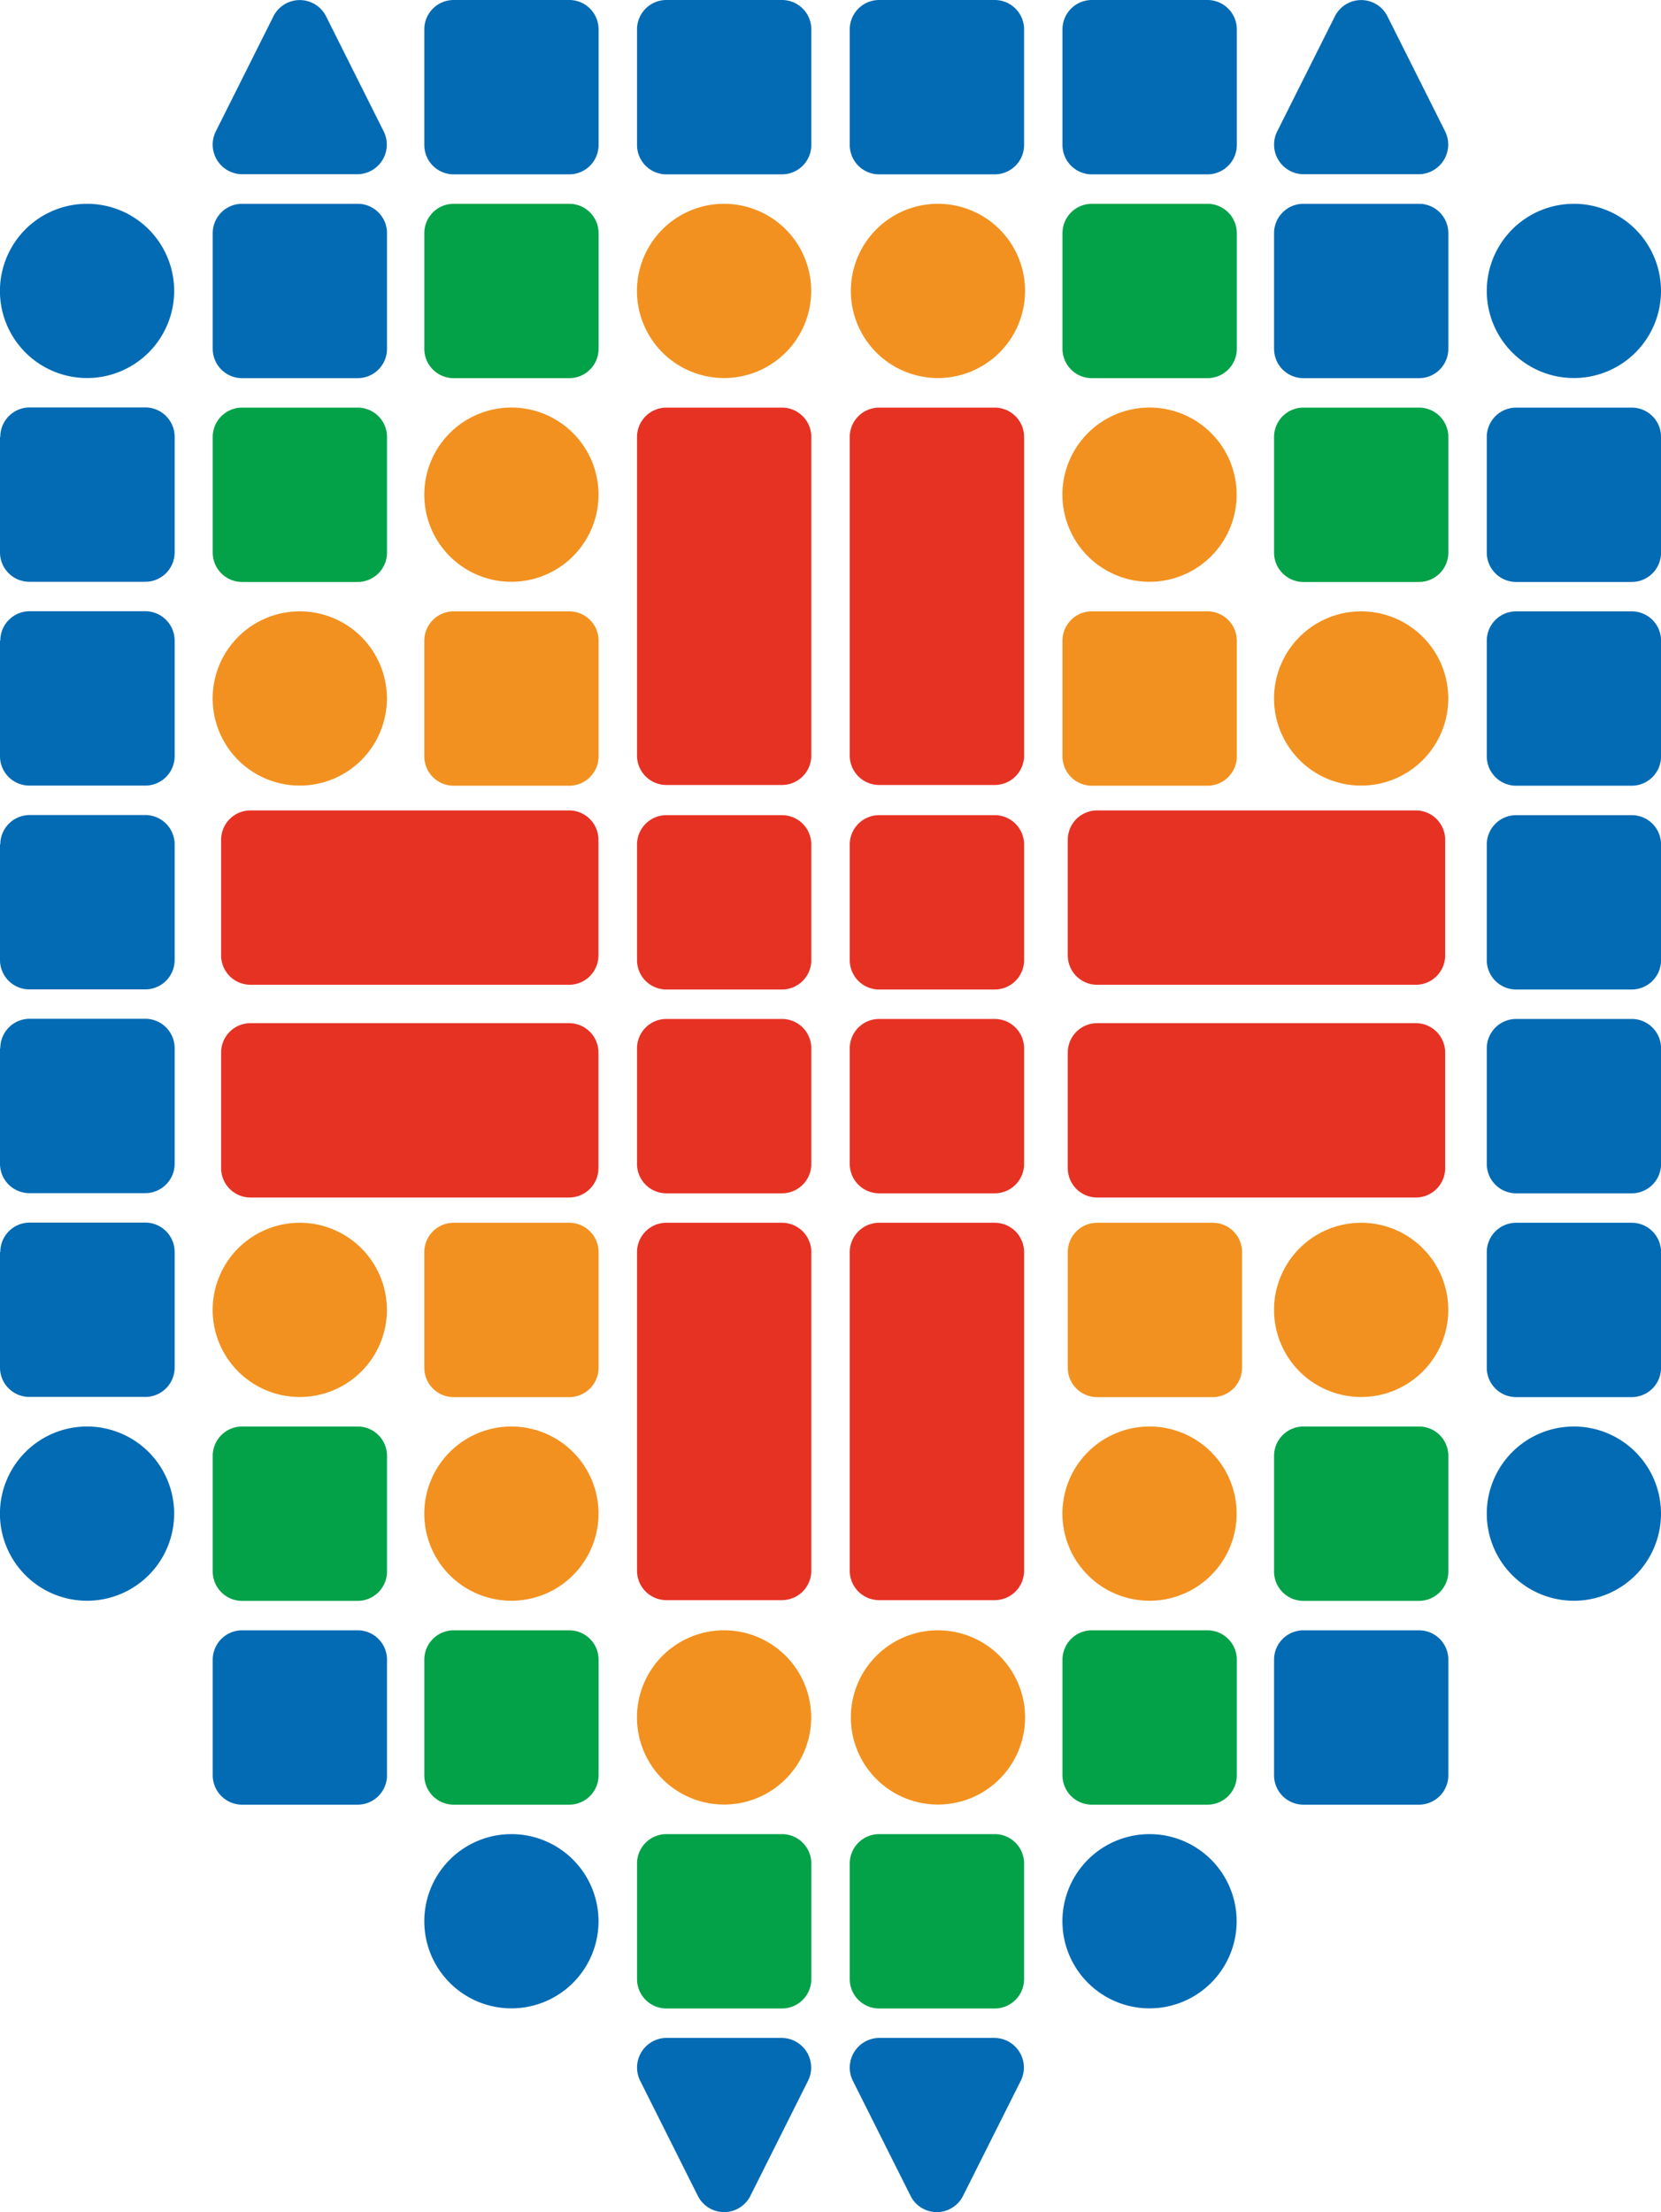
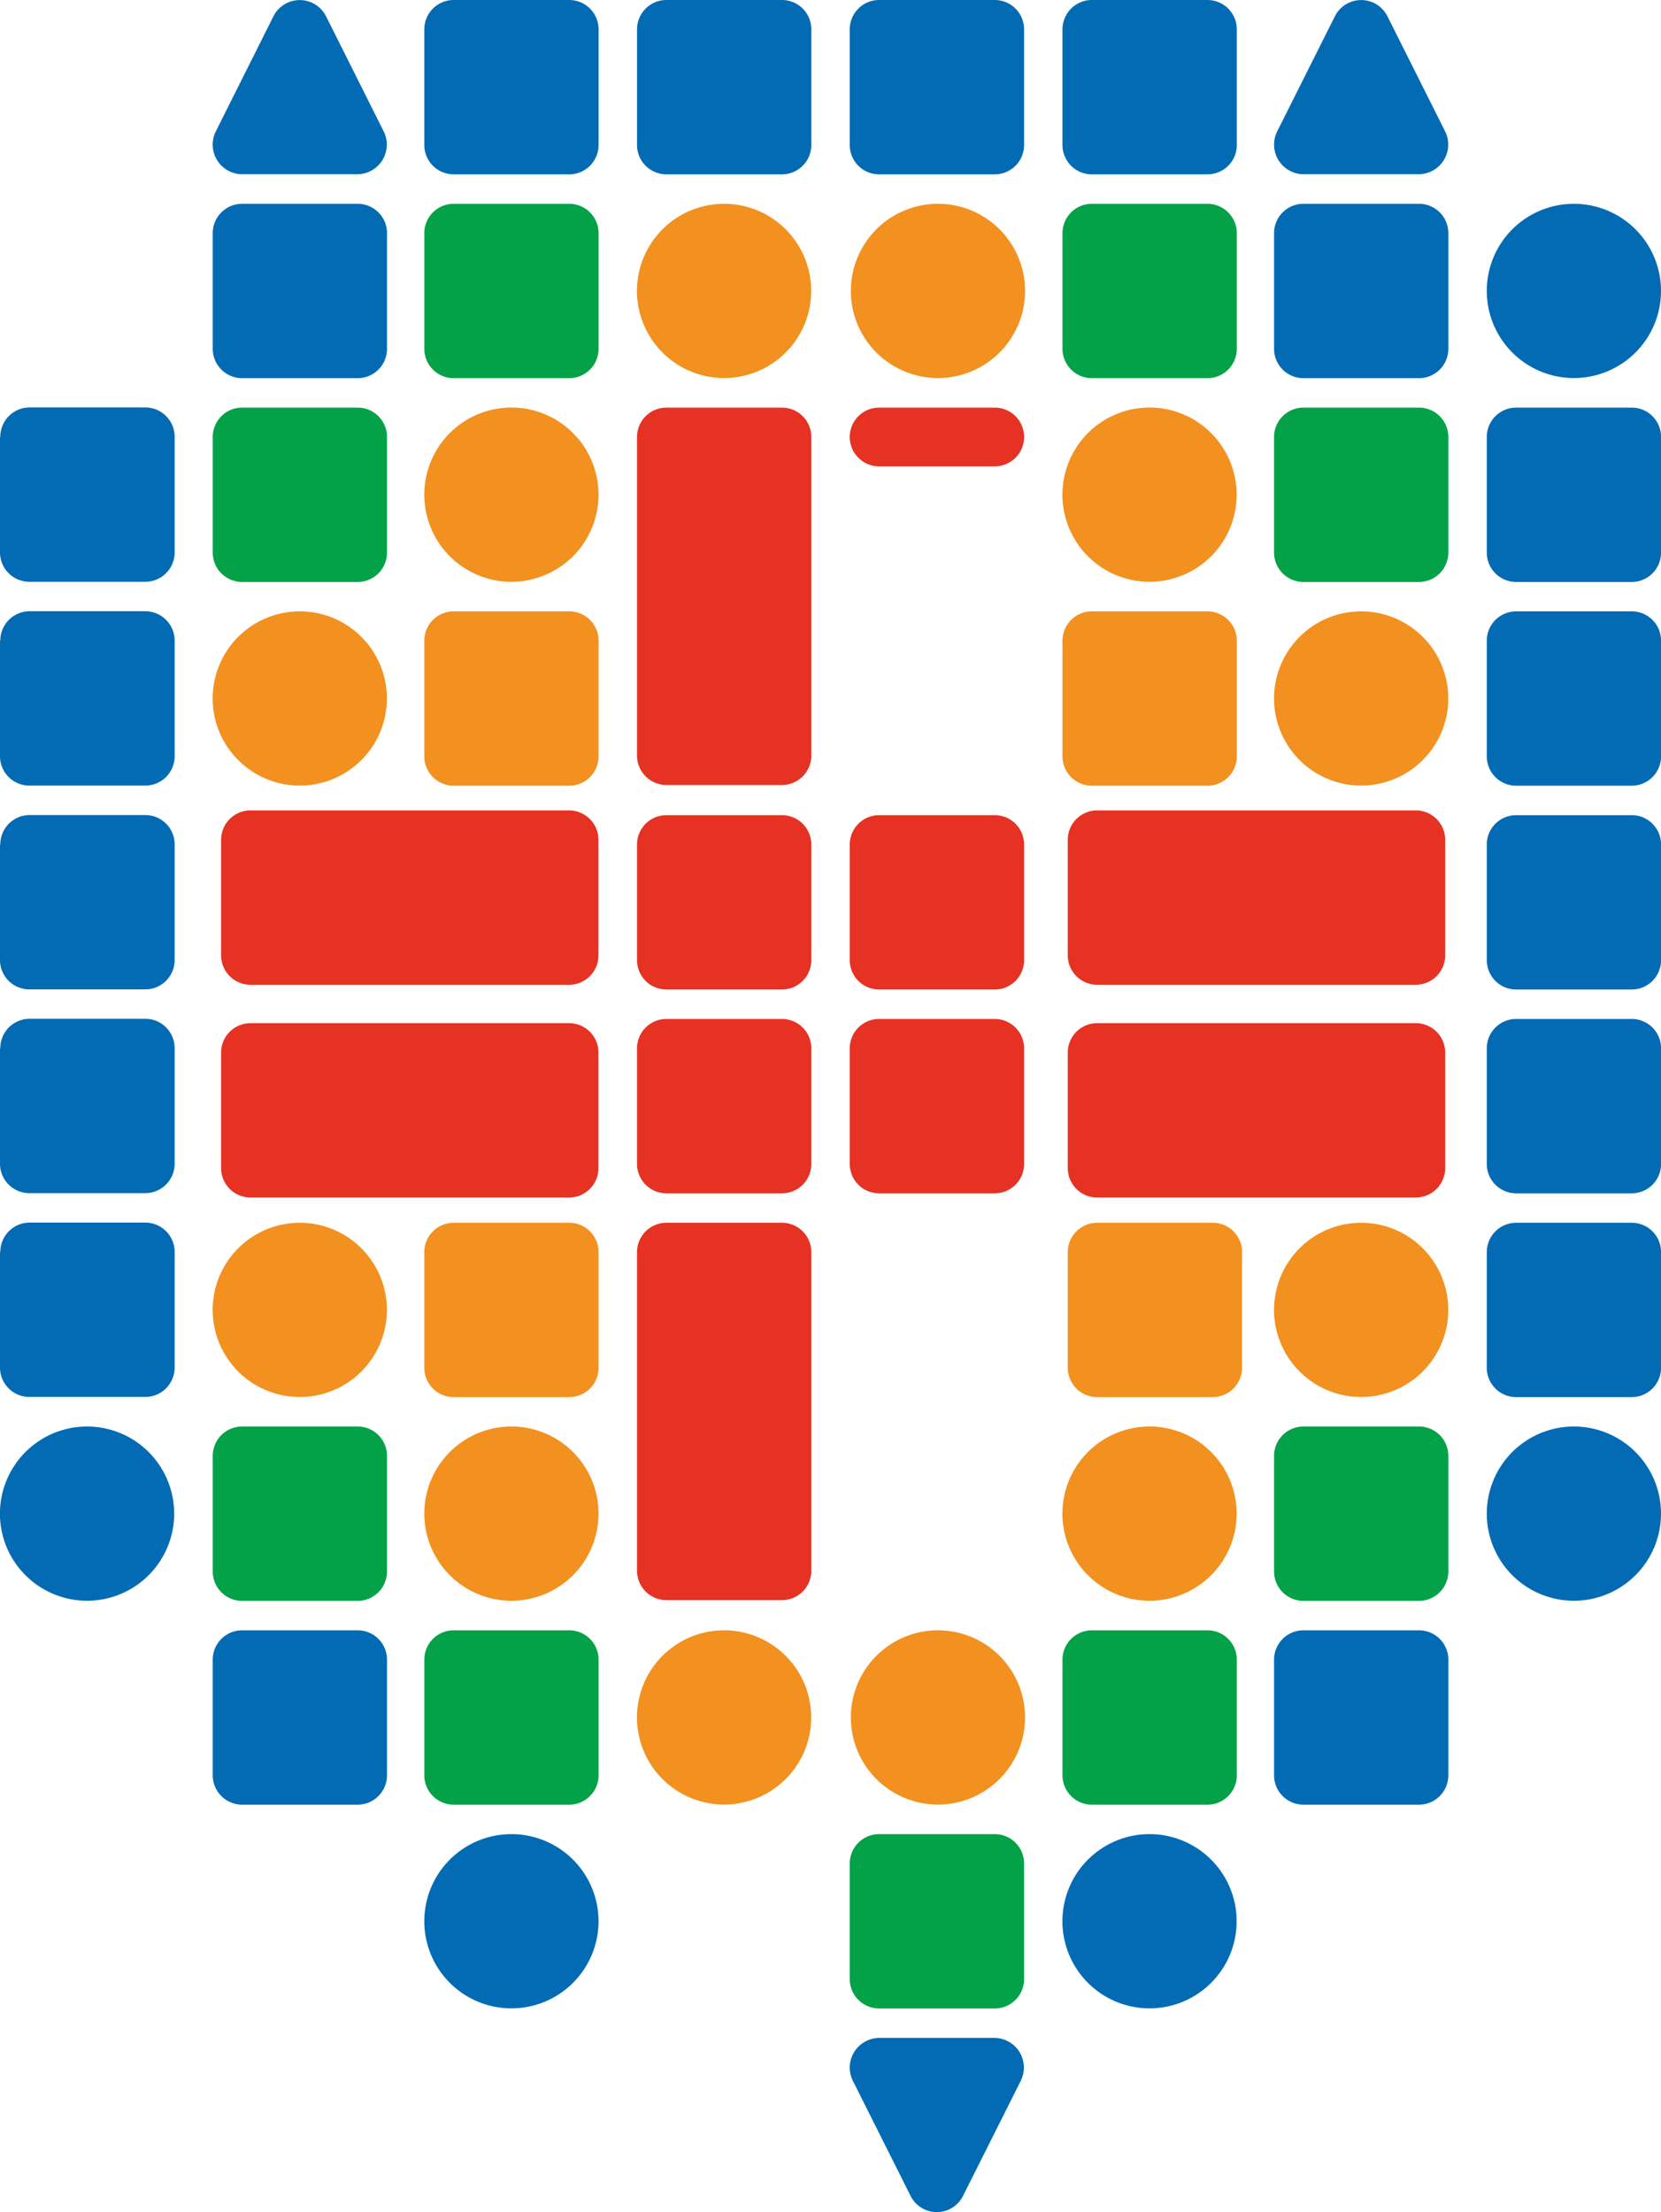
<svg xmlns="http://www.w3.org/2000/svg" id="Слой_1" data-name="Слой 1" viewBox="0 0 273.05 363.6">
  <defs>
    <style>.cls-1{fill:none;}.cls-2{clip-path:url(#clip-path);}.cls-3{fill:#036bb4;}.cls-4{fill:#03a248;}.cls-5{fill:#f2911f;}.cls-6{fill:#e63223;}</style>
    <clipPath id="clip-path" transform="translate(-5.12 -16.59)">
      <rect class="cls-1" x="5.12" y="16.59" width="273.05" height="363.6" />
    </clipPath>
  </defs>
  <g class="cls-2">
    <path class="cls-3" d="M40.09,54.92v19a4.83,4.83,0,0,0,4.83,4.83h19a4.82,4.82,0,0,0,4.82-4.83v-19a4.82,4.82,0,0,0-4.82-4.83h-19a4.83,4.83,0,0,0-4.83,4.83" transform="translate(-5.12 -16.59)" />
    <path class="cls-4" d="M40.09,255.9v19a4.83,4.83,0,0,0,4.83,4.83h19a4.83,4.83,0,0,0,4.82-4.83v-19a4.82,4.82,0,0,0-4.82-4.83h-19a4.83,4.83,0,0,0-4.83,4.83" transform="translate(-5.12 -16.59)" />
    <path class="cls-4" d="M40.09,88.42v19a4.83,4.83,0,0,0,4.83,4.83h19a4.83,4.83,0,0,0,4.82-4.83v-19a4.82,4.82,0,0,0-4.82-4.83h-19a4.83,4.83,0,0,0-4.83,4.83" transform="translate(-5.12 -16.59)" />
    <path class="cls-3" d="M40.09,289.4v19a4.83,4.83,0,0,0,4.83,4.83h19a4.83,4.83,0,0,0,4.82-4.83v-19a4.82,4.82,0,0,0-4.82-4.83h-19a4.83,4.83,0,0,0-4.83,4.83" transform="translate(-5.12 -16.59)" />
    <path class="cls-4" d="M179.78,54.92v19a4.83,4.83,0,0,0,4.83,4.83h19a4.83,4.83,0,0,0,4.83-4.83v-19a4.83,4.83,0,0,0-4.83-4.83h-19a4.83,4.83,0,0,0-4.83,4.83" transform="translate(-5.12 -16.59)" />
    <path class="cls-5" d="M179.78,121.91v19a4.83,4.83,0,0,0,4.83,4.83h19a4.83,4.83,0,0,0,4.83-4.83v-19a4.83,4.83,0,0,0-4.83-4.83h-19a4.83,4.83,0,0,0-4.83,4.83" transform="translate(-5.12 -16.59)" />
    <path class="cls-5" d="M180.65,222.41v19a4.83,4.83,0,0,0,4.83,4.83h19a4.83,4.83,0,0,0,4.82-4.83v-19a4.82,4.82,0,0,0-4.82-4.83h-19a4.83,4.83,0,0,0-4.83,4.83" transform="translate(-5.12 -16.59)" />
    <path class="cls-3" d="M179.78,21.42v19a4.83,4.83,0,0,0,4.83,4.83h19a4.83,4.83,0,0,0,4.83-4.83v-19a4.83,4.83,0,0,0-4.83-4.83h-19a4.83,4.83,0,0,0-4.83,4.83" transform="translate(-5.12 -16.59)" />
    <path class="cls-4" d="M179.78,289.4v19a4.83,4.83,0,0,0,4.83,4.83h19a4.83,4.83,0,0,0,4.83-4.83v-19a4.83,4.83,0,0,0-4.83-4.83h-19a4.83,4.83,0,0,0-4.83,4.83" transform="translate(-5.12 -16.59)" />
    <path class="cls-3" d="M109.84,21.42v19a4.83,4.83,0,0,0,4.83,4.83h19a4.83,4.83,0,0,0,4.82-4.83v-19a4.82,4.82,0,0,0-4.82-4.83h-19a4.83,4.83,0,0,0-4.83,4.83" transform="translate(-5.12 -16.59)" />
    <path class="cls-6" d="M109.84,188.91v19a4.83,4.83,0,0,0,4.83,4.83h19a4.82,4.82,0,0,0,4.82-4.83v-19a4.82,4.82,0,0,0-4.82-4.83h-19a4.83,4.83,0,0,0-4.83,4.83" transform="translate(-5.12 -16.59)" />
    <path class="cls-6" d="M109.84,155.41v19a4.83,4.83,0,0,0,4.83,4.83h19a4.83,4.83,0,0,0,4.82-4.83v-19a4.82,4.82,0,0,0-4.82-4.83h-19a4.83,4.83,0,0,0-4.83,4.83" transform="translate(-5.12 -16.59)" />
-     <path class="cls-4" d="M109.84,322.9v19a4.83,4.83,0,0,0,4.83,4.83h19a4.82,4.82,0,0,0,4.82-4.83v-19a4.82,4.82,0,0,0-4.82-4.83h-19a4.83,4.83,0,0,0-4.83,4.83" transform="translate(-5.12 -16.59)" />
    <path class="cls-3" d="M249.53,188.91v19a4.83,4.83,0,0,0,4.83,4.83h19a4.82,4.82,0,0,0,4.82-4.83v-19a4.82,4.82,0,0,0-4.82-4.83h-19a4.83,4.83,0,0,0-4.83,4.83" transform="translate(-5.12 -16.59)" />
    <path class="cls-3" d="M249.53,121.91v19a4.83,4.83,0,0,0,4.83,4.83h19a4.83,4.83,0,0,0,4.82-4.83v-19a4.82,4.82,0,0,0-4.82-4.83h-19a4.83,4.83,0,0,0-4.83,4.83" transform="translate(-5.12 -16.59)" />
    <path class="cls-3" d="M249.53,88.42v19a4.83,4.83,0,0,0,4.83,4.83h19a4.83,4.83,0,0,0,4.82-4.83v-19a4.82,4.82,0,0,0-4.82-4.83h-19a4.83,4.83,0,0,0-4.83,4.83" transform="translate(-5.12 -16.59)" />
    <path class="cls-3" d="M249.53,222.41v19a4.83,4.83,0,0,0,4.83,4.83h19a4.83,4.83,0,0,0,4.82-4.83v-19a4.82,4.82,0,0,0-4.82-4.83h-19a4.83,4.83,0,0,0-4.83,4.83" transform="translate(-5.12 -16.59)" />
    <path class="cls-3" d="M249.53,155.41v19a4.83,4.83,0,0,0,4.83,4.83h19a4.83,4.83,0,0,0,4.82-4.83v-19a4.82,4.82,0,0,0-4.82-4.83h-19a4.83,4.83,0,0,0-4.83,4.83" transform="translate(-5.12 -16.59)" />
    <path class="cls-3" d="M5.12,188.91v19A4.83,4.83,0,0,0,10,212.71h19a4.83,4.83,0,0,0,4.83-4.83v-19a4.83,4.83,0,0,0-4.83-4.83H10a4.83,4.83,0,0,0-4.83,4.83" transform="translate(-5.12 -16.59)" />
    <path class="cls-3" d="M5.12,121.91v19A4.83,4.83,0,0,0,10,145.72h19a4.83,4.83,0,0,0,4.83-4.83v-19a4.83,4.83,0,0,0-4.83-4.83H10a4.83,4.83,0,0,0-4.83,4.83" transform="translate(-5.12 -16.59)" />
    <path class="cls-3" d="M5.12,88.42v19A4.83,4.83,0,0,0,10,112.22h19a4.83,4.83,0,0,0,4.83-4.83v-19a4.83,4.83,0,0,0-4.83-4.83H10a4.83,4.83,0,0,0-4.83,4.83" transform="translate(-5.12 -16.59)" />
    <path class="cls-3" d="M5.12,222.41v19A4.83,4.83,0,0,0,10,246.21h19a4.83,4.83,0,0,0,4.83-4.83v-19a4.83,4.83,0,0,0-4.83-4.83H10a4.83,4.83,0,0,0-4.83,4.83" transform="translate(-5.12 -16.59)" />
    <path class="cls-3" d="M5.12,155.41v19A4.83,4.83,0,0,0,10,179.22h19a4.83,4.83,0,0,0,4.83-4.83v-19a4.83,4.83,0,0,0-4.83-4.83H10a4.83,4.83,0,0,0-4.83,4.83" transform="translate(-5.12 -16.59)" />
    <path class="cls-3" d="M144.81,21.42v19a4.83,4.83,0,0,0,4.83,4.83h19a4.83,4.83,0,0,0,4.83-4.83v-19a4.83,4.83,0,0,0-4.83-4.83h-19a4.83,4.83,0,0,0-4.83,4.83" transform="translate(-5.12 -16.59)" />
    <path class="cls-6" d="M144.81,188.91v19a4.83,4.83,0,0,0,4.83,4.83h19a4.83,4.83,0,0,0,4.83-4.83v-19a4.83,4.83,0,0,0-4.83-4.83h-19a4.83,4.83,0,0,0-4.83,4.83" transform="translate(-5.12 -16.59)" />
    <path class="cls-6" d="M144.81,155.41v19a4.83,4.83,0,0,0,4.83,4.83h19a4.83,4.83,0,0,0,4.83-4.83v-19a4.83,4.83,0,0,0-4.83-4.83h-19a4.83,4.83,0,0,0-4.83,4.83" transform="translate(-5.12 -16.59)" />
    <path class="cls-4" d="M144.81,322.9v19a4.83,4.83,0,0,0,4.83,4.83h19a4.83,4.83,0,0,0,4.83-4.83v-19a4.83,4.83,0,0,0-4.83-4.83h-19a4.83,4.83,0,0,0-4.83,4.83" transform="translate(-5.12 -16.59)" />
    <path class="cls-4" d="M74.87,54.92v19a4.83,4.83,0,0,0,4.83,4.83h19a4.82,4.82,0,0,0,4.82-4.83v-19a4.82,4.82,0,0,0-4.82-4.83h-19a4.83,4.83,0,0,0-4.83,4.83" transform="translate(-5.12 -16.59)" />
    <path class="cls-5" d="M74.87,121.91v19a4.83,4.83,0,0,0,4.83,4.83h19a4.83,4.83,0,0,0,4.82-4.83v-19a4.82,4.82,0,0,0-4.82-4.83h-19a4.83,4.83,0,0,0-4.83,4.83" transform="translate(-5.12 -16.59)" />
    <path class="cls-5" d="M74.87,222.41v19a4.83,4.83,0,0,0,4.83,4.83h19a4.83,4.83,0,0,0,4.82-4.83v-19a4.82,4.82,0,0,0-4.82-4.83h-19a4.83,4.83,0,0,0-4.83,4.83" transform="translate(-5.12 -16.59)" />
    <path class="cls-3" d="M74.87,21.42v19a4.83,4.83,0,0,0,4.83,4.83h19a4.83,4.83,0,0,0,4.82-4.83v-19a4.82,4.82,0,0,0-4.82-4.83h-19a4.83,4.83,0,0,0-4.83,4.83" transform="translate(-5.12 -16.59)" />
    <path class="cls-4" d="M74.87,289.4v19a4.83,4.83,0,0,0,4.83,4.83h19a4.83,4.83,0,0,0,4.82-4.83v-19a4.82,4.82,0,0,0-4.82-4.83h-19a4.83,4.83,0,0,0-4.83,4.83" transform="translate(-5.12 -16.59)" />
    <path class="cls-3" d="M214.56,54.92v19a4.83,4.83,0,0,0,4.83,4.83h19a4.82,4.82,0,0,0,4.82-4.83v-19a4.82,4.82,0,0,0-4.82-4.83h-19a4.83,4.83,0,0,0-4.83,4.83" transform="translate(-5.12 -16.59)" />
    <path class="cls-4" d="M214.56,255.9v19a4.83,4.83,0,0,0,4.83,4.83h19a4.83,4.83,0,0,0,4.82-4.83v-19a4.82,4.82,0,0,0-4.82-4.83h-19a4.83,4.83,0,0,0-4.83,4.83" transform="translate(-5.12 -16.59)" />
    <path class="cls-4" d="M214.56,88.42v19a4.83,4.83,0,0,0,4.83,4.83h19a4.83,4.83,0,0,0,4.82-4.83v-19a4.82,4.82,0,0,0-4.82-4.83h-19a4.83,4.83,0,0,0-4.83,4.83" transform="translate(-5.12 -16.59)" />
    <path class="cls-3" d="M214.56,289.4v19a4.83,4.83,0,0,0,4.83,4.83h19a4.83,4.83,0,0,0,4.82-4.83v-19a4.82,4.82,0,0,0-4.82-4.83h-19a4.83,4.83,0,0,0-4.83,4.83" transform="translate(-5.12 -16.59)" />
    <path class="cls-5" d="M208.41,97.9a14.32,14.32,0,1,0-14.32,14.32A14.32,14.32,0,0,0,208.41,97.9" transform="translate(-5.12 -16.59)" />
    <path class="cls-5" d="M74.87,97.9a14.32,14.32,0,1,1,14.31,14.32A14.31,14.31,0,0,1,74.87,97.9" transform="translate(-5.12 -16.59)" />
    <path class="cls-5" d="M243.2,131.4a14.32,14.32,0,1,0-14.32,14.32A14.32,14.32,0,0,0,243.2,131.4" transform="translate(-5.12 -16.59)" />
    <path class="cls-5" d="M40.08,131.4A14.32,14.32,0,1,1,54.4,145.72,14.32,14.32,0,0,1,40.08,131.4" transform="translate(-5.12 -16.59)" />
    <path class="cls-5" d="M208.41,265.39a14.32,14.32,0,1,1-14.32-14.32,14.32,14.32,0,0,1,14.32,14.32" transform="translate(-5.12 -16.59)" />
    <path class="cls-5" d="M173.63,298.89a14.32,14.32,0,1,1-14.32-14.32,14.32,14.32,0,0,1,14.32,14.32" transform="translate(-5.12 -16.59)" />
    <path class="cls-5" d="M173.63,64.41a14.32,14.32,0,1,1-14.32-14.32,14.32,14.32,0,0,1,14.32,14.32" transform="translate(-5.12 -16.59)" />
    <path class="cls-5" d="M138.47,298.89a14.32,14.32,0,1,1-14.32-14.32,14.32,14.32,0,0,1,14.32,14.32" transform="translate(-5.12 -16.59)" />
    <path class="cls-5" d="M138.47,64.41a14.32,14.32,0,1,1-14.32-14.32,14.32,14.32,0,0,1,14.32,14.32" transform="translate(-5.12 -16.59)" />
-     <path class="cls-3" d="M33.75,64.41A14.32,14.32,0,1,1,19.44,50.09,14.31,14.31,0,0,1,33.75,64.41" transform="translate(-5.12 -16.59)" />
    <path class="cls-3" d="M33.75,265.39a14.32,14.32,0,1,1-14.31-14.32,14.32,14.32,0,0,1,14.31,14.32" transform="translate(-5.12 -16.59)" />
    <path class="cls-3" d="M103.51,332.39a14.32,14.32,0,1,1-14.32-14.32,14.32,14.32,0,0,1,14.32,14.32" transform="translate(-5.12 -16.59)" />
    <path class="cls-3" d="M278.17,64.41a14.32,14.32,0,1,1-14.32-14.32,14.32,14.32,0,0,1,14.32,14.32" transform="translate(-5.12 -16.59)" />
    <path class="cls-3" d="M278.17,265.39a14.32,14.32,0,1,1-14.32-14.32,14.32,14.32,0,0,1,14.32,14.32" transform="translate(-5.12 -16.59)" />
    <path class="cls-3" d="M208.41,332.39a14.32,14.32,0,1,1-14.32-14.32,14.32,14.32,0,0,1,14.32,14.32" transform="translate(-5.12 -16.59)" />
    <path class="cls-5" d="M74.87,265.39a14.32,14.32,0,1,0,14.31-14.32,14.32,14.32,0,0,0-14.31,14.32" transform="translate(-5.12 -16.59)" />
    <path class="cls-5" d="M243.2,231.89a14.32,14.32,0,1,1-14.32-14.31,14.32,14.32,0,0,1,14.32,14.31" transform="translate(-5.12 -16.59)" />
    <path class="cls-5" d="M40.08,231.89A14.32,14.32,0,1,0,54.4,217.58a14.32,14.32,0,0,0-14.32,14.31" transform="translate(-5.12 -16.59)" />
    <path class="cls-3" d="M50.07,19.27,40.61,38.16a4.87,4.87,0,0,0,4.32,7.07H63.86a4.87,4.87,0,0,0,4.32-7.07L58.72,19.27a4.84,4.84,0,0,0-8.65,0" transform="translate(-5.12 -16.59)" />
    <path class="cls-3" d="M224.56,19.27l-9.47,18.89a4.87,4.87,0,0,0,4.32,7.07h18.93a4.88,4.88,0,0,0,4.33-7.07L233.2,19.27a4.83,4.83,0,0,0-8.64,0" transform="translate(-5.12 -16.59)" />
    <path class="cls-3" d="M163.44,377.52l9.47-18.88a4.87,4.87,0,0,0-4.32-7.07H149.66a4.88,4.88,0,0,0-4.33,7.07l9.47,18.88a4.82,4.82,0,0,0,8.64,0" transform="translate(-5.12 -16.59)" />
-     <path class="cls-3" d="M128.48,377.52l9.46-18.88a4.87,4.87,0,0,0-4.32-7.07H114.69a4.87,4.87,0,0,0-4.32,7.07l9.46,18.88a4.83,4.83,0,0,0,8.65,0" transform="translate(-5.12 -16.59)" />
    <path class="cls-6" d="M109.84,222.41v52.37a4.83,4.83,0,0,0,4.83,4.83h19a4.83,4.83,0,0,0,4.82-4.83V222.41a4.82,4.82,0,0,0-4.82-4.83h-19a4.83,4.83,0,0,0-4.83,4.83" transform="translate(-5.12 -16.59)" />
    <path class="cls-6" d="M109.84,88.42v52.37a4.83,4.83,0,0,0,4.83,4.83h19a4.83,4.83,0,0,0,4.82-4.83V88.42a4.82,4.82,0,0,0-4.82-4.83h-19a4.83,4.83,0,0,0-4.83,4.83" transform="translate(-5.12 -16.59)" />
-     <path class="cls-6" d="M144.81,222.41v52.37a4.83,4.83,0,0,0,4.83,4.83h19a4.83,4.83,0,0,0,4.83-4.83V222.41a4.83,4.83,0,0,0-4.83-4.83h-19a4.83,4.83,0,0,0-4.83,4.83" transform="translate(-5.12 -16.59)" />
-     <path class="cls-6" d="M144.81,88.42v52.37a4.83,4.83,0,0,0,4.83,4.83h19a4.83,4.83,0,0,0,4.83-4.83V88.42a4.83,4.83,0,0,0-4.83-4.83h-19a4.83,4.83,0,0,0-4.83,4.83" transform="translate(-5.12 -16.59)" />
+     <path class="cls-6" d="M144.81,88.42a4.83,4.83,0,0,0,4.83,4.83h19a4.83,4.83,0,0,0,4.83-4.83V88.42a4.83,4.83,0,0,0-4.83-4.83h-19a4.83,4.83,0,0,0-4.83,4.83" transform="translate(-5.12 -16.59)" />
    <path class="cls-6" d="M98.67,149.8H46.3a4.83,4.83,0,0,0-4.83,4.83v19a4.83,4.83,0,0,0,4.83,4.83H98.67a4.83,4.83,0,0,0,4.83-4.83v-19a4.83,4.83,0,0,0-4.83-4.83" transform="translate(-5.12 -16.59)" />
    <path class="cls-6" d="M237.86,149.8H185.48a4.83,4.83,0,0,0-4.83,4.83v19a4.83,4.83,0,0,0,4.83,4.83h52.38a4.83,4.83,0,0,0,4.83-4.83v-19a4.83,4.83,0,0,0-4.83-4.83" transform="translate(-5.12 -16.59)" />
    <path class="cls-6" d="M98.67,184.77H46.3a4.83,4.83,0,0,0-4.83,4.83v19a4.83,4.83,0,0,0,4.83,4.83H98.67a4.83,4.83,0,0,0,4.83-4.83v-19a4.83,4.83,0,0,0-4.83-4.83" transform="translate(-5.12 -16.59)" />
    <path class="cls-6" d="M237.86,184.77H185.48a4.83,4.83,0,0,0-4.83,4.83v19a4.83,4.83,0,0,0,4.83,4.83h52.38a4.83,4.83,0,0,0,4.83-4.83v-19a4.83,4.83,0,0,0-4.83-4.83" transform="translate(-5.12 -16.59)" />
  </g>
</svg>